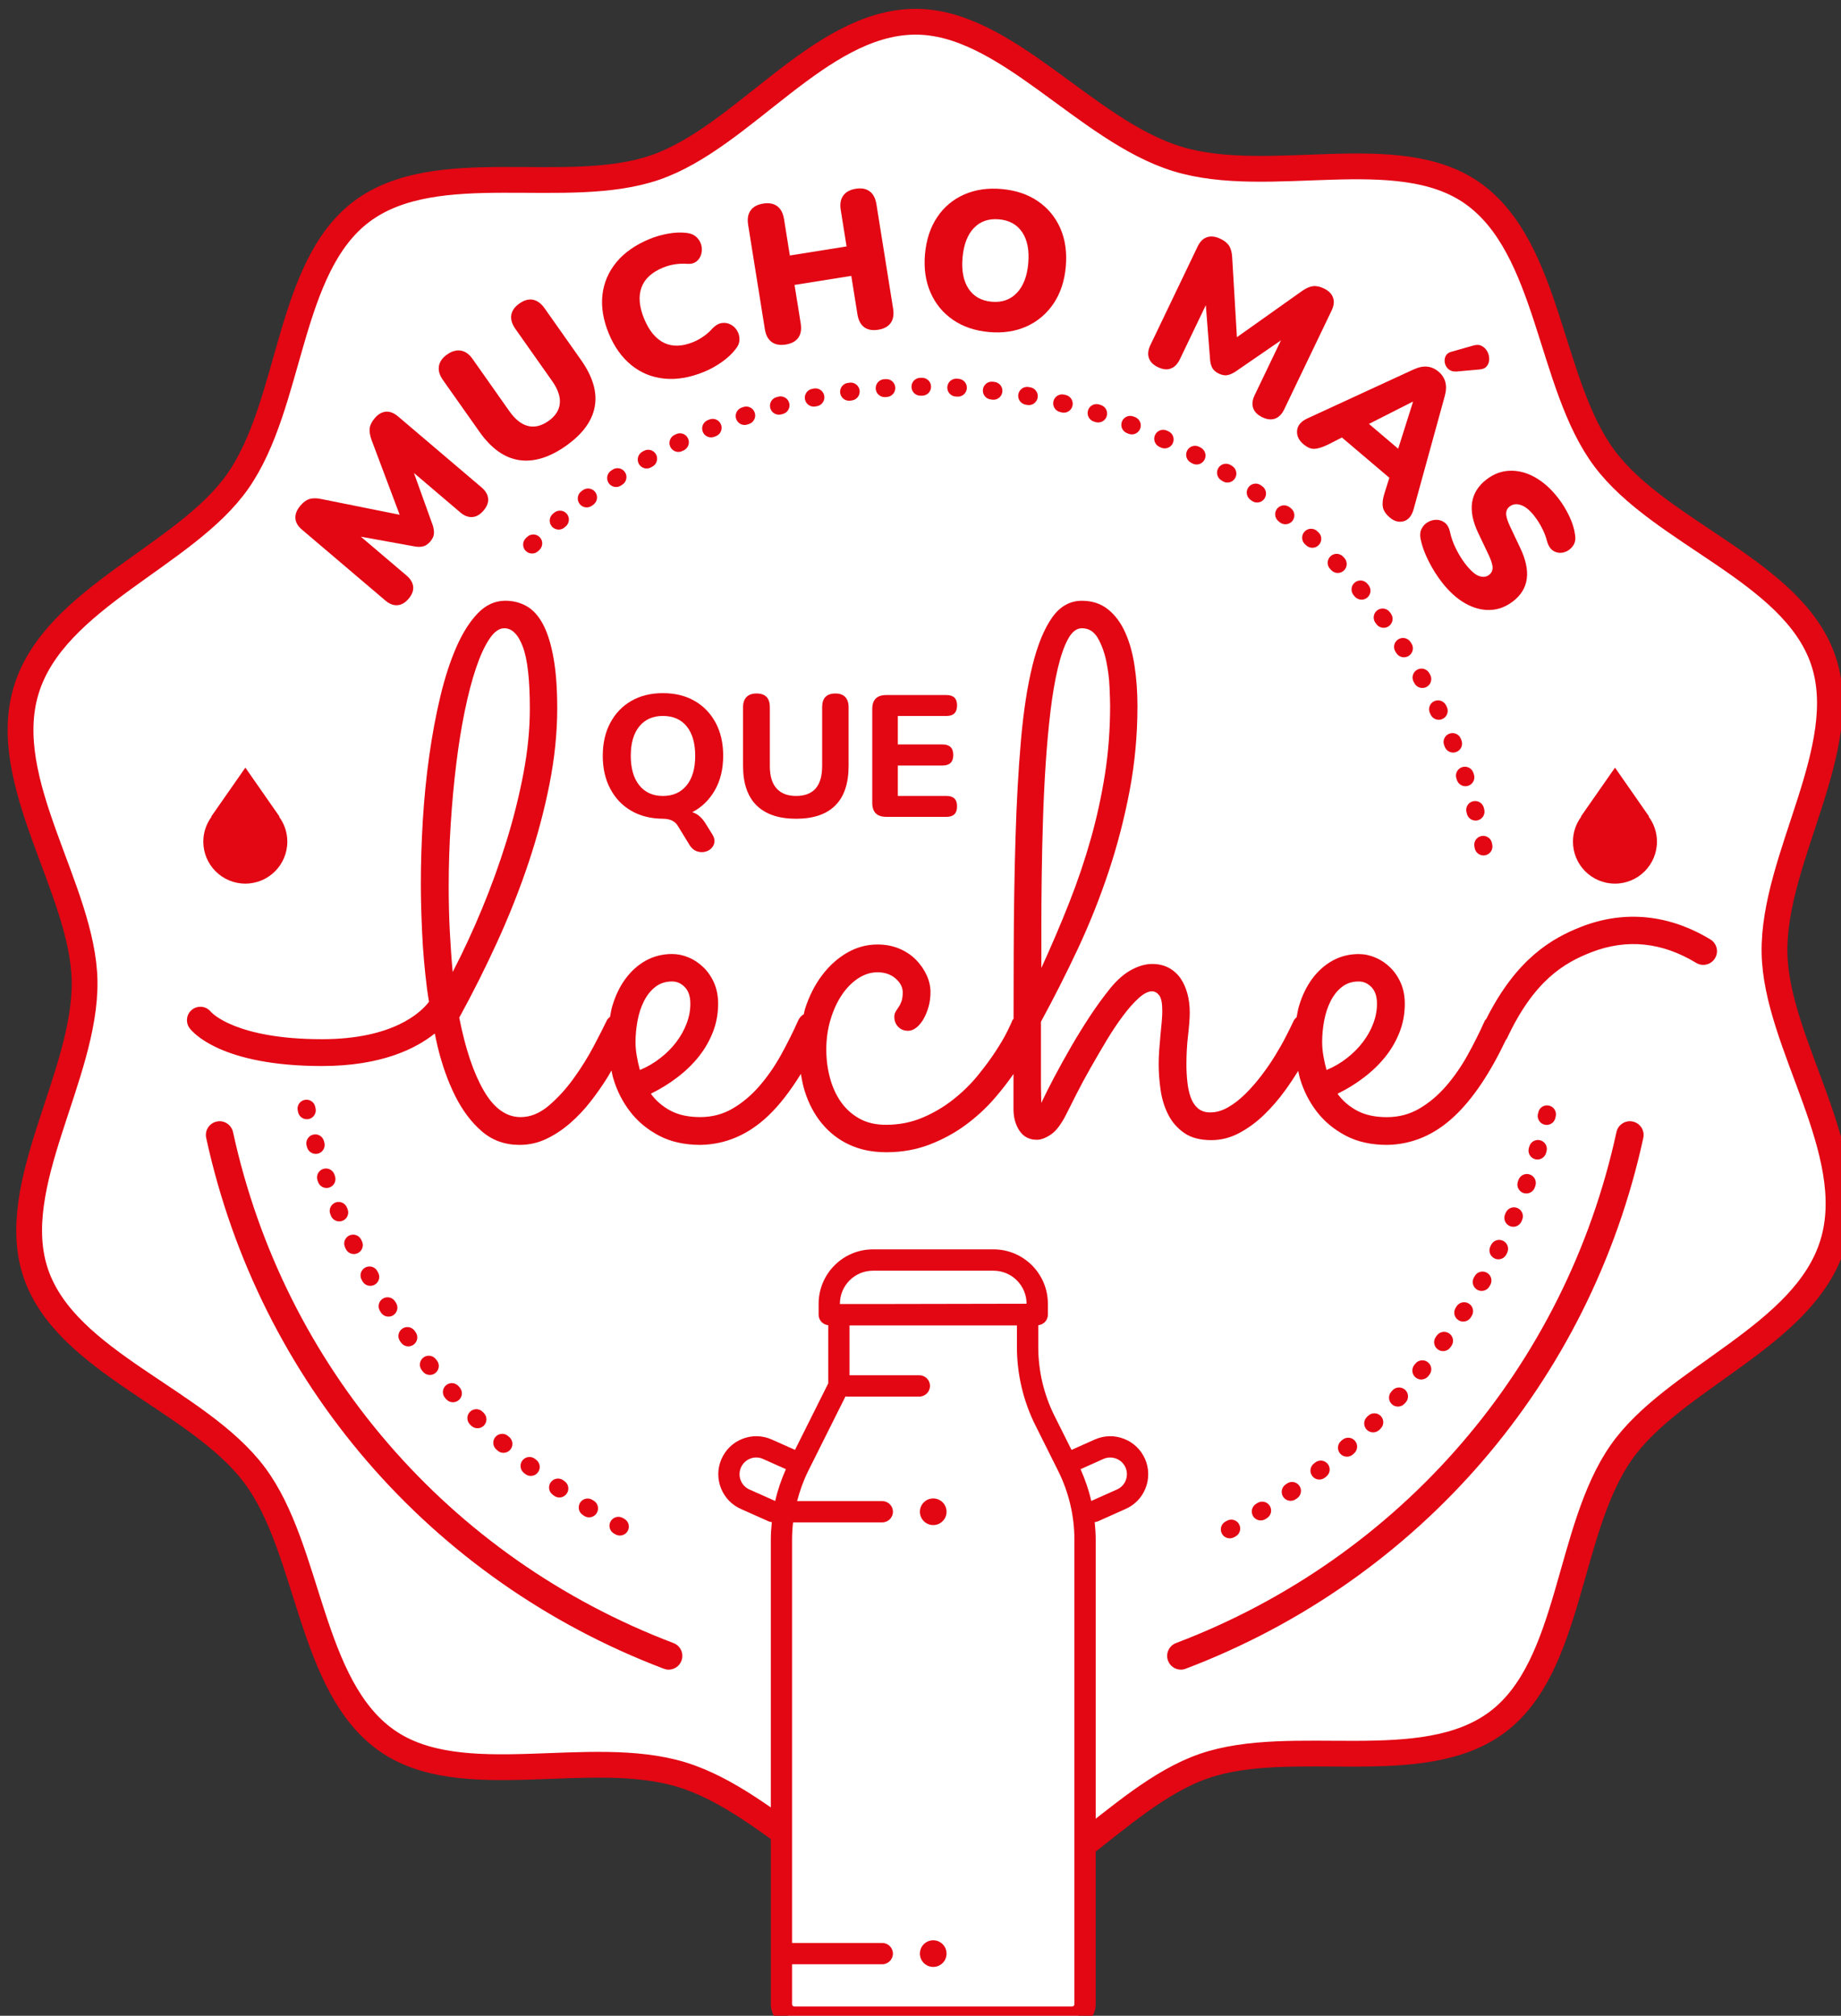
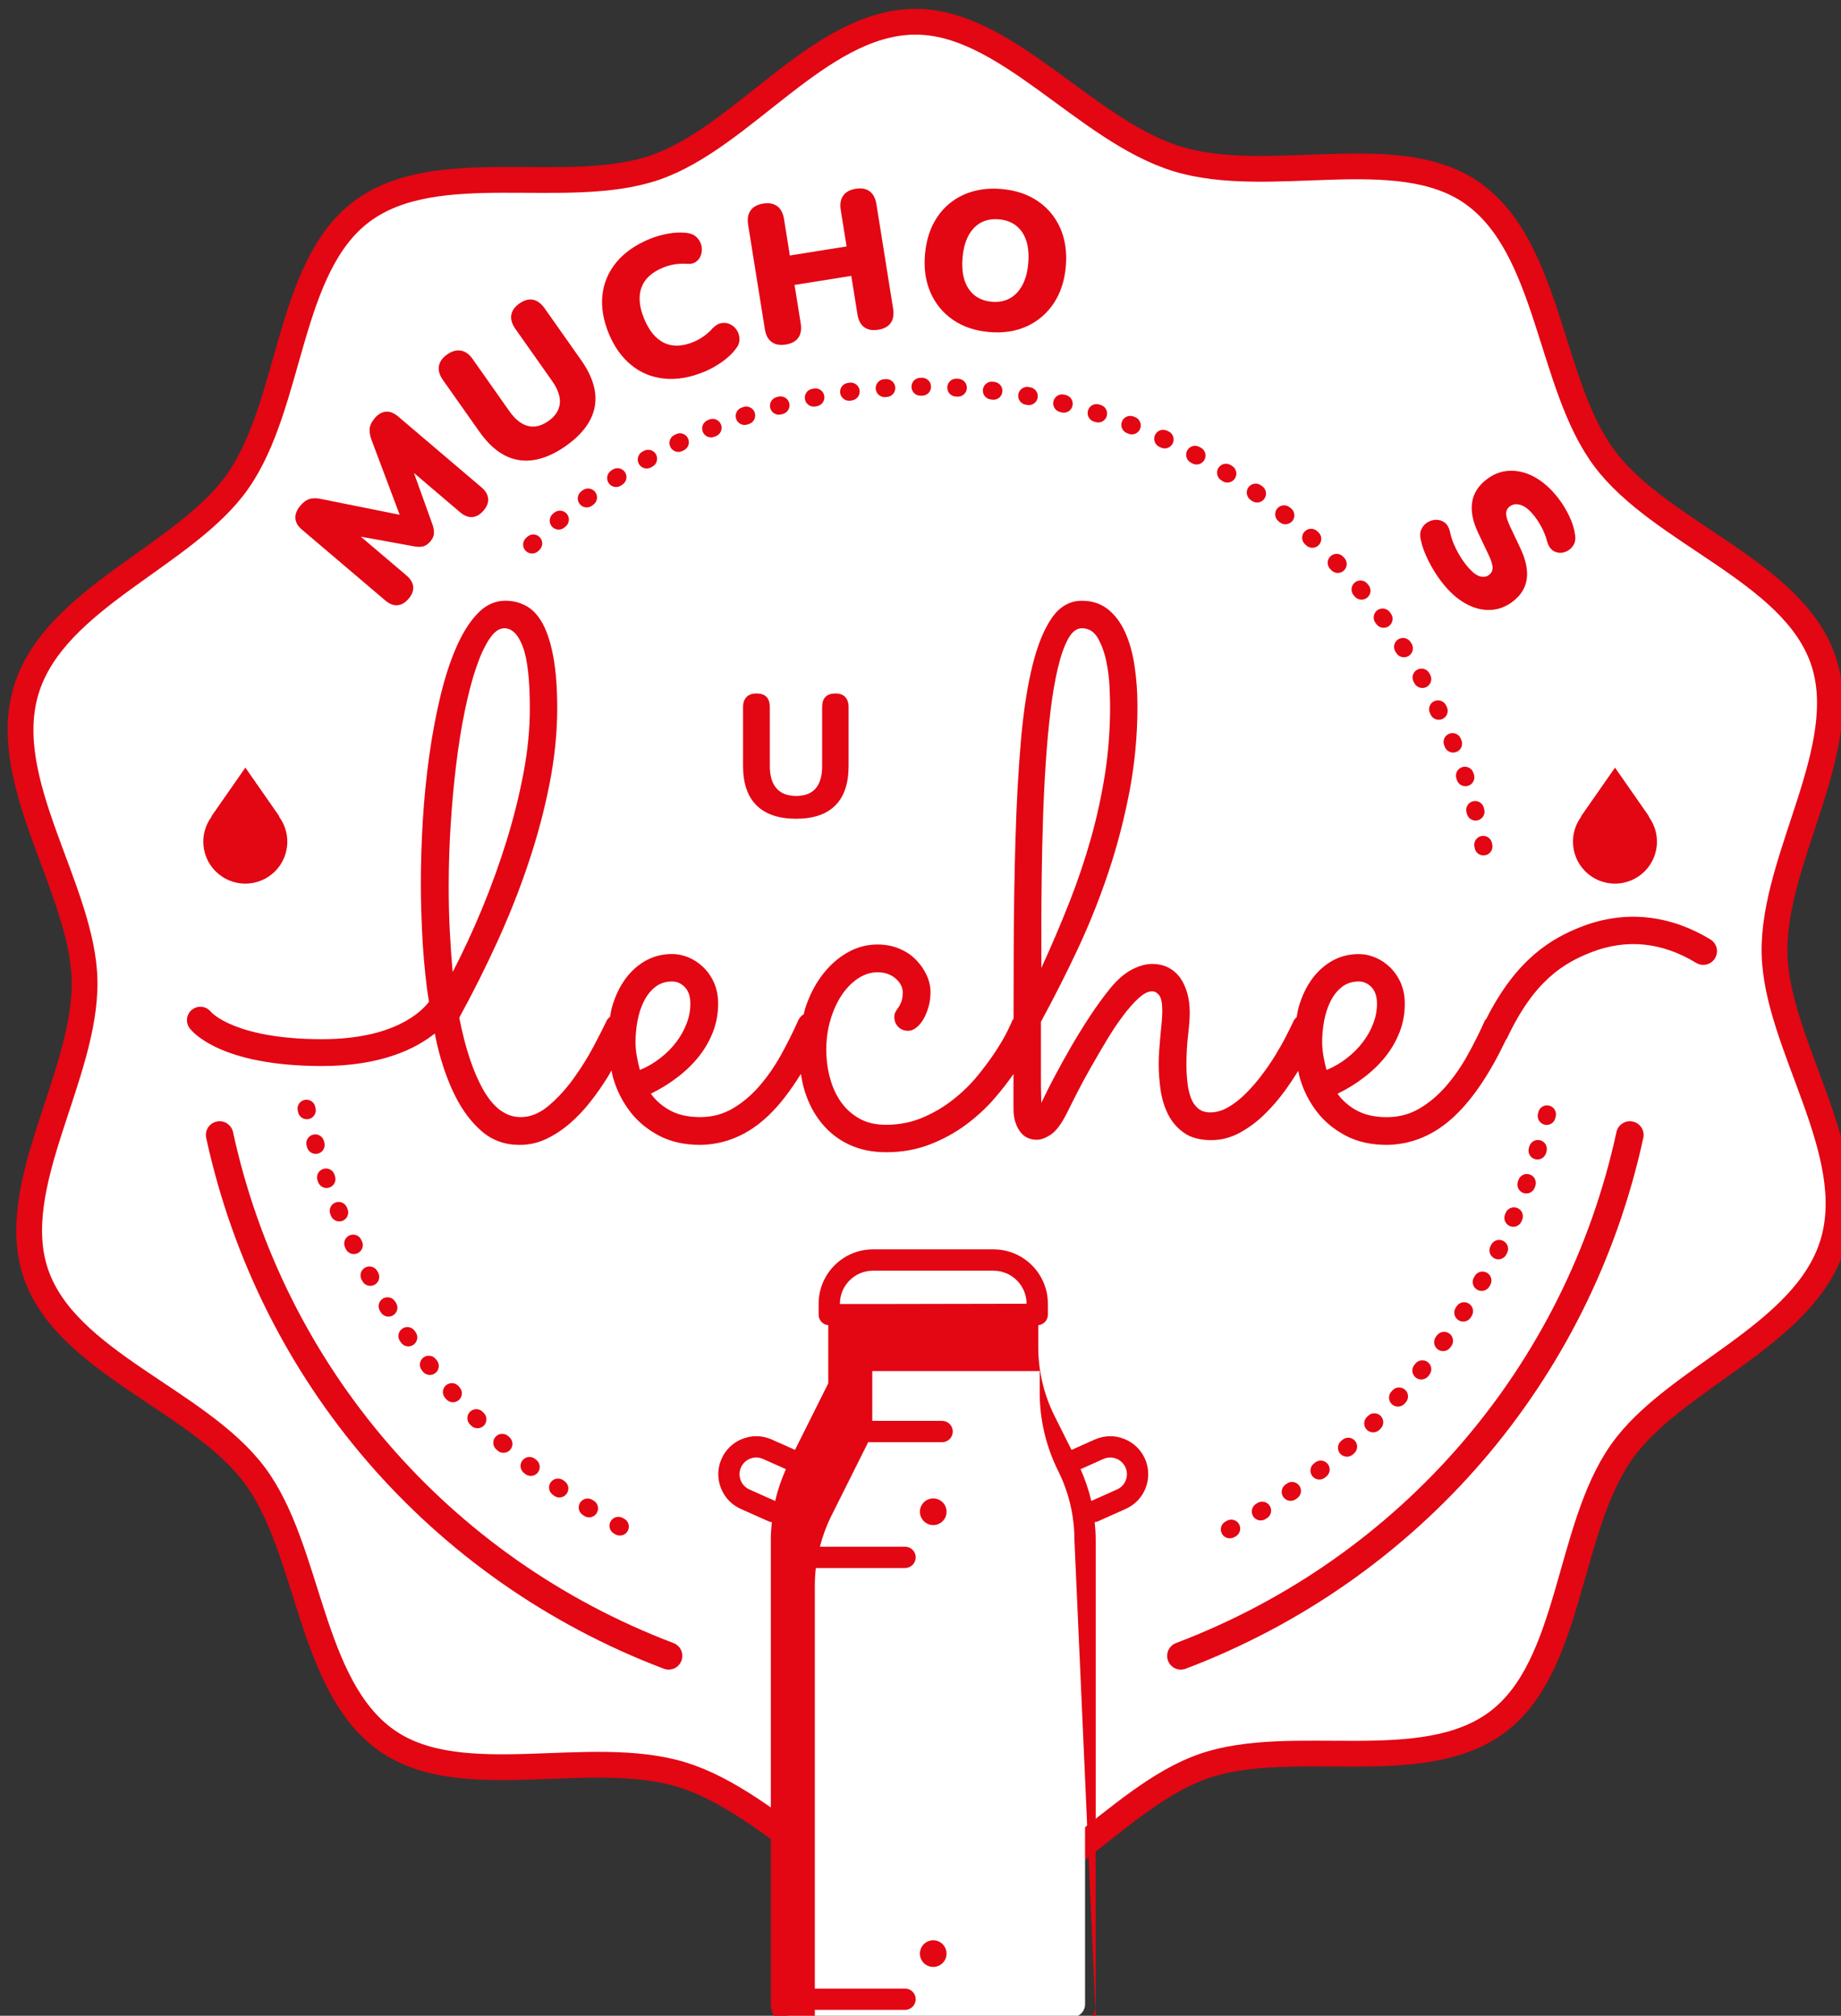
<svg xmlns="http://www.w3.org/2000/svg" viewBox="0 0 29.903 32.734" version="1.1" id="mucho-mas-que-leche">
  <rect x="0" y="0" width="29.903" height="32.734" fill="#333333" stroke="none" />
  <g transform="translate(-110.537,-126.419)">
    <g transform="matrix(0.265,0,0,0.265,31.896,34.948)">
      <path style="fill:#ffffff" id="path118" d="m 409.095,421.393 c -1.734,5.656 -9.733,8.176 -12.957,12.771 -3.338,4.762 -3.039,13.111 -7.594,16.531 -4.6,3.455 -12.555,0.83 -17.994,2.703 -5.386,1.854 -10.037,8.836 -15.854,8.932 -5.612,0.092 -10.487,-6.67 -16.145,-8.404 -5.656,-1.734 -13.482,1.133 -18.078,-2.09 -4.765,-3.34 -4.703,-11.729 -8.123,-16.283 -3.455,-4.6 -11.514,-6.885 -13.387,-12.324 -1.854,-5.387 3.073,-12.133 2.979,-17.947 -0.094,-5.612 -5.305,-12.182 -3.571,-17.838 1.735,-5.656 9.733,-8.176 12.956,-12.771 3.34,-4.765 3.039,-13.112 7.594,-16.533 4.6,-3.455 12.555,-0.83 17.995,-2.702 5.386,-1.854 10.037,-8.837 15.853,-8.932 5.613,-0.092 10.488,6.669 16.145,8.404 5.657,1.733 13.484,-1.133 18.08,2.09 4.764,3.339 4.702,11.729 8.122,16.283 3.455,4.6 11.515,6.886 13.387,12.324 1.854,5.387 -3.073,12.131 -2.978,17.947 0.091,5.612 5.304,12.182 3.57,17.839" />
      <path style="fill:none;stroke:#e30613;stroke-width:1.58;stroke-miterlimit:10" id="path120" d="m 409.095,421.393 c -1.734,5.656 -9.733,8.176 -12.957,12.771 -3.338,4.762 -3.039,13.111 -7.594,16.531 -4.6,3.455 -12.555,0.83 -17.994,2.703 -5.386,1.854 -10.037,8.836 -15.854,8.932 -5.612,0.092 -10.487,-6.67 -16.145,-8.404 -5.656,-1.734 -13.482,1.133 -18.078,-2.09 -4.765,-3.34 -4.703,-11.729 -8.123,-16.283 -3.455,-4.6 -11.514,-6.885 -13.387,-12.324 -1.854,-5.387 3.073,-12.133 2.979,-17.947 -0.094,-5.612 -5.305,-12.182 -3.571,-17.838 1.735,-5.656 9.733,-8.176 12.956,-12.771 3.34,-4.765 3.039,-13.112 7.594,-16.533 4.6,-3.455 12.555,-0.83 17.995,-2.702 5.386,-1.854 10.037,-8.837 15.853,-8.932 5.613,-0.092 10.488,6.669 16.145,8.404 5.657,1.733 13.484,-1.133 18.08,2.09 4.764,3.339 4.702,11.729 8.122,16.283 3.455,4.6 11.515,6.886 13.387,12.324 1.854,5.387 -3.073,12.131 -2.978,17.947 0.091,5.612 5.304,12.182 3.57,17.839 z" stroke-miterlimit="10" />
      <path style="fill:#e30613" id="path122" d="m 321.802,381.865 c -0.209,0.247 -0.438,0.377 -0.686,0.395 -0.248,0.018 -0.494,-0.078 -0.74,-0.289 l -5.117,-4.348 c -0.25,-0.214 -0.383,-0.449 -0.395,-0.701 -0.013,-0.256 0.092,-0.511 0.311,-0.77 0.178,-0.207 0.363,-0.344 0.556,-0.401 0.193,-0.057 0.429,-0.058 0.708,0 l 4.816,0.966 -1.729,-4.599 c -0.096,-0.272 -0.132,-0.508 -0.107,-0.704 0.023,-0.195 0.127,-0.402 0.311,-0.617 0.202,-0.24 0.428,-0.371 0.675,-0.395 0.247,-0.021 0.497,0.074 0.75,0.288 l 5.116,4.349 c 0.247,0.21 0.382,0.436 0.406,0.68 0.027,0.246 -0.068,0.492 -0.283,0.744 -0.209,0.246 -0.438,0.377 -0.686,0.395 -0.246,0.018 -0.494,-0.078 -0.74,-0.287 l -2.838,-2.415 1.152,3.203 c 0.063,0.202 0.086,0.378 0.072,0.53 -0.014,0.153 -0.087,0.31 -0.223,0.47 -0.133,0.153 -0.271,0.252 -0.424,0.292 -0.15,0.041 -0.328,0.044 -0.53,0.008 l -3.302,-0.598 2.802,2.381 c 0.245,0.209 0.381,0.437 0.407,0.68 0.025,0.243 -0.068,0.491 -0.282,0.743" />
      <path style="fill:#e30613" id="path124" d="m 331.448,372.496 c -1.016,0.717 -1.975,1.006 -2.873,0.871 -0.901,-0.137 -1.71,-0.715 -2.43,-1.736 l -2.24,-3.174 c -0.209,-0.299 -0.289,-0.58 -0.243,-0.851 0.046,-0.269 0.214,-0.507 0.505,-0.711 0.291,-0.204 0.57,-0.283 0.84,-0.237 0.27,0.047 0.51,0.219 0.719,0.514 l 2.252,3.197 c 0.358,0.506 0.739,0.81 1.145,0.908 0.406,0.1 0.822,-10e-4 1.252,-0.304 0.421,-0.298 0.654,-0.654 0.697,-1.07 0.041,-0.414 -0.115,-0.876 -0.473,-1.383 l -2.252,-3.194 c -0.209,-0.298 -0.293,-0.578 -0.25,-0.847 0.045,-0.267 0.209,-0.504 0.5,-0.708 0.291,-0.205 0.567,-0.281 0.832,-0.23 0.262,0.053 0.498,0.227 0.707,0.521 l 2.239,3.175 c 0.72,1.022 1,1.976 0.837,2.859 -0.161,0.883 -0.75,1.683 -1.764,2.4" />
      <path style="fill:#e30613" id="path126" d="m 339.931,367.952 c -0.873,0.36 -1.691,0.5 -2.457,0.422 -0.765,-0.077 -1.439,-0.354 -2.023,-0.829 -0.582,-0.475 -1.045,-1.122 -1.383,-1.943 -0.336,-0.822 -0.465,-1.602 -0.385,-2.347 0.082,-0.745 0.366,-1.415 0.856,-2.009 0.487,-0.594 1.168,-1.069 2.041,-1.43 0.343,-0.141 0.716,-0.248 1.116,-0.322 0.401,-0.074 0.776,-0.09 1.125,-0.051 0.254,0.026 0.459,0.108 0.611,0.246 0.153,0.138 0.256,0.301 0.307,0.488 0.051,0.189 0.052,0.376 0.002,0.563 -0.051,0.187 -0.146,0.338 -0.291,0.453 -0.146,0.115 -0.334,0.166 -0.567,0.148 -0.53,-0.036 -1.024,0.042 -1.487,0.233 -0.693,0.286 -1.135,0.696 -1.324,1.231 -0.189,0.536 -0.133,1.17 0.168,1.901 0.305,0.737 0.711,1.229 1.225,1.479 0.512,0.246 1.113,0.227 1.807,-0.059 0.194,-0.081 0.393,-0.189 0.599,-0.332 0.204,-0.139 0.391,-0.307 0.563,-0.501 0.186,-0.188 0.372,-0.297 0.567,-0.324 0.194,-0.026 0.374,0.003 0.542,0.091 0.167,0.088 0.3,0.215 0.398,0.379 0.098,0.164 0.145,0.349 0.141,0.551 -0.004,0.203 -0.084,0.398 -0.243,0.585 -0.198,0.263 -0.468,0.52 -0.815,0.768 -0.35,0.248 -0.712,0.452 -1.093,0.609" />
      <path style="fill:#e30613" id="path128" d="m 344.915,366.287 c -0.351,0.057 -0.637,0.005 -0.858,-0.156 -0.222,-0.16 -0.362,-0.424 -0.419,-0.791 l -1.024,-6.393 c -0.058,-0.366 -0.007,-0.66 0.155,-0.881 0.159,-0.222 0.415,-0.361 0.766,-0.416 0.35,-0.058 0.635,-0.004 0.859,0.155 0.221,0.161 0.359,0.425 0.42,0.791 l 0.357,2.234 3.477,-0.556 -0.357,-2.233 c -0.059,-0.367 -0.008,-0.661 0.153,-0.882 0.16,-0.225 0.415,-0.361 0.767,-0.418 0.35,-0.057 0.634,-0.004 0.852,0.158 0.218,0.16 0.355,0.424 0.415,0.789 l 1.022,6.395 c 0.058,0.365 0.01,0.66 -0.147,0.881 -0.158,0.223 -0.41,0.359 -0.763,0.416 -0.357,0.057 -0.645,0.005 -0.863,-0.156 -0.217,-0.16 -0.355,-0.426 -0.413,-0.791 l -0.377,-2.354 -3.478,0.555 0.377,2.355 c 0.059,0.365 0.01,0.66 -0.147,0.881 -0.157,0.221 -0.416,0.36 -0.774,0.417" />
      <path style="fill:#e30613" id="path130" d="m 357.384,365.521 c -0.859,-0.075 -1.597,-0.325 -2.211,-0.746 -0.615,-0.423 -1.074,-0.979 -1.378,-1.671 -0.304,-0.692 -0.417,-1.475 -0.341,-2.35 0.079,-0.885 0.325,-1.639 0.741,-2.262 0.413,-0.624 0.963,-1.088 1.646,-1.393 0.684,-0.303 1.455,-0.418 2.314,-0.342 0.859,0.076 1.598,0.322 2.212,0.742 0.616,0.418 1.075,0.971 1.379,1.656 0.304,0.688 0.417,1.473 0.339,2.357 -0.076,0.875 -0.326,1.627 -0.744,2.254 -0.421,0.627 -0.97,1.095 -1.648,1.404 -0.678,0.31 -1.449,0.426 -2.309,0.351 m 0.164,-1.857 c 0.627,0.055 1.139,-0.123 1.535,-0.539 0.396,-0.414 0.631,-1.018 0.701,-1.813 0.068,-0.798 -0.053,-1.431 -0.368,-1.903 -0.315,-0.474 -0.79,-0.738 -1.424,-0.795 -0.636,-0.055 -1.149,0.122 -1.541,0.532 -0.394,0.413 -0.623,1.015 -0.695,1.812 -0.069,0.793 0.054,1.432 0.367,1.907 0.315,0.477 0.789,0.743 1.425,0.799" />
-       <path style="fill:#e30613" id="path132" d="m 367.733,367.674 c -0.291,-0.139 -0.475,-0.327 -0.556,-0.563 -0.079,-0.233 -0.049,-0.498 0.091,-0.789 l 2.904,-6.055 c 0.145,-0.298 0.337,-0.484 0.579,-0.561 0.242,-0.077 0.517,-0.041 0.821,0.105 0.246,0.117 0.424,0.264 0.529,0.436 0.106,0.172 0.166,0.4 0.182,0.685 l 0.291,4.904 4.009,-2.843 c 0.237,-0.162 0.456,-0.258 0.651,-0.283 0.197,-0.027 0.422,0.02 0.677,0.142 0.282,0.138 0.468,0.321 0.553,0.554 0.086,0.234 0.056,0.5 -0.086,0.797 l -2.906,6.056 c -0.139,0.291 -0.325,0.479 -0.553,0.565 -0.229,0.088 -0.495,0.06 -0.792,-0.082 -0.292,-0.142 -0.477,-0.327 -0.557,-0.563 -0.08,-0.236 -0.049,-0.498 0.091,-0.79 l 1.612,-3.36 -2.805,1.93 c -0.18,0.111 -0.344,0.18 -0.494,0.207 -0.152,0.023 -0.322,-0.008 -0.512,-0.1 -0.182,-0.086 -0.313,-0.197 -0.391,-0.334 -0.076,-0.135 -0.125,-0.307 -0.141,-0.512 l -0.262,-3.346 -1.591,3.316 c -0.14,0.291 -0.324,0.48 -0.554,0.566 -0.226,0.09 -0.489,0.06 -0.79,-0.082" />
-       <path style="fill:#e30613" id="path134" d="m 376.647,372.391 c -0.287,-0.244 -0.416,-0.523 -0.385,-0.834 0.03,-0.313 0.24,-0.56 0.624,-0.74 l 6.495,-2.994 c 0.314,-0.146 0.6,-0.207 0.854,-0.182 0.252,0.024 0.487,0.129 0.703,0.312 0.209,0.177 0.346,0.389 0.411,0.636 0.066,0.247 0.054,0.536 -0.04,0.87 l -1.898,6.896 c -0.114,0.42 -0.318,0.674 -0.611,0.758 -0.295,0.084 -0.58,0.009 -0.855,-0.226 -0.248,-0.21 -0.389,-0.427 -0.427,-0.647 -0.038,-0.223 -0.007,-0.502 0.099,-0.836 l 0.3,-0.953 -2.907,-2.467 -0.889,0.451 c -0.32,0.151 -0.586,0.234 -0.795,0.244 -0.214,0.012 -0.437,-0.085 -0.679,-0.288 m 6.698,-2.6 -2.678,1.359 1.791,1.521 0.906,-2.864 z m 2.683,-1.85 c -0.201,0.01 -0.359,-0.037 -0.479,-0.139 -0.121,-0.102 -0.197,-0.227 -0.228,-0.376 -0.033,-0.149 -0.021,-0.29 0.041,-0.424 0.062,-0.133 0.18,-0.226 0.359,-0.274 l 1.36,-0.385 c 0.194,-0.057 0.364,-0.046 0.508,0.035 0.146,0.079 0.255,0.191 0.333,0.337 0.078,0.146 0.115,0.3 0.115,0.462 -0.002,0.163 -0.047,0.307 -0.141,0.428 -0.093,0.123 -0.242,0.193 -0.447,0.209 z" />
      <path style="fill:#e30613" id="path136" d="m 385.115,380.826 c -0.302,-0.391 -0.567,-0.821 -0.806,-1.295 -0.236,-0.473 -0.396,-0.916 -0.476,-1.321 -0.05,-0.238 -0.032,-0.446 0.056,-0.624 0.088,-0.178 0.213,-0.316 0.379,-0.411 0.164,-0.097 0.341,-0.146 0.527,-0.149 0.187,0 0.357,0.057 0.514,0.172 0.154,0.115 0.261,0.298 0.32,0.548 0.065,0.336 0.187,0.681 0.361,1.034 0.174,0.353 0.365,0.664 0.572,0.934 0.326,0.422 0.609,0.675 0.851,0.758 0.242,0.083 0.446,0.061 0.612,-0.068 0.148,-0.111 0.221,-0.26 0.219,-0.449 -0.002,-0.188 -0.087,-0.454 -0.254,-0.805 l -0.623,-1.307 c -0.673,-1.417 -0.503,-2.513 0.507,-3.29 0.442,-0.339 0.921,-0.519 1.437,-0.532 0.518,-0.017 1.033,0.119 1.543,0.407 0.514,0.289 0.988,0.718 1.425,1.285 0.256,0.332 0.479,0.699 0.668,1.097 0.19,0.399 0.308,0.78 0.353,1.143 0.045,0.27 0,0.498 -0.138,0.685 -0.136,0.187 -0.312,0.312 -0.526,0.377 -0.217,0.063 -0.426,0.043 -0.627,-0.061 -0.203,-0.105 -0.348,-0.321 -0.437,-0.648 -0.065,-0.257 -0.166,-0.515 -0.302,-0.778 -0.135,-0.262 -0.286,-0.5 -0.453,-0.717 -0.276,-0.359 -0.549,-0.586 -0.822,-0.683 -0.273,-0.097 -0.507,-0.067 -0.706,0.085 -0.14,0.107 -0.21,0.254 -0.213,0.438 0,0.185 0.081,0.448 0.244,0.793 l 0.614,1.297 c 0.687,1.435 0.543,2.529 -0.436,3.281 -0.441,0.34 -0.916,0.517 -1.425,0.53 -0.508,0.015 -1.017,-0.124 -1.524,-0.415 -0.509,-0.291 -0.986,-0.729 -1.434,-1.311" />
      <path style="fill:#e30613" id="path138" d="m 337.74,447.488 c -0.101,0 -0.2,-0.02 -0.298,-0.057 -14.314,-5.434 -24.799,-17.596 -28.045,-32.527 -0.1,-0.455 0.188,-0.902 0.643,-1.002 0.442,-0.104 0.901,0.188 1.001,0.643 3.126,14.375 13.22,26.082 26.997,31.314 0.436,0.166 0.654,0.65 0.488,1.086 -0.127,0.336 -0.447,0.543 -0.786,0.543" />
      <path style="fill:#e30613" id="path140" d="m 369.138,447.488 c -0.338,0 -0.658,-0.207 -0.785,-0.543 -0.166,-0.436 0.053,-0.92 0.488,-1.086 13.777,-5.232 23.871,-16.939 26.996,-31.314 0.099,-0.455 0.554,-0.744 1.002,-0.643 0.455,0.1 0.742,0.547 0.643,1.002 -3.247,14.932 -13.73,27.094 -28.045,32.527 -0.098,0.038 -0.2,0.057 -0.299,0.057" />
      <path style="fill:#e30613" id="path142" d="m 397.815,395.222 0.018,-0.018 -2.085,-2.991 -2.086,2.991 0.015,0.015 c -0.316,0.428 -0.506,0.956 -0.506,1.529 0,1.422 1.152,2.574 2.574,2.574 1.422,0 2.574,-1.152 2.574,-2.574 0,-0.572 -0.189,-1.1 -0.504,-1.526" />
      <path style="fill:#e30613" id="path144" d="m 401.597,402.744 c -2.521,-1.531 -5.242,-1.807 -7.873,-0.795 -1.871,0.721 -4.014,1.987 -5.869,5.668 -0.025,0.037 -0.065,0.056 -0.086,0.1 -0.313,0.703 -0.664,1.404 -1.053,2.107 -0.389,0.701 -0.83,1.336 -1.322,1.904 -0.492,0.566 -1.037,1.027 -1.635,1.377 -0.599,0.352 -1.264,0.527 -1.996,0.527 -0.717,0 -1.322,-0.131 -1.814,-0.391 -0.493,-0.264 -0.896,-0.609 -1.21,-1.043 0.582,-0.283 1.128,-0.619 1.636,-1.01 0.507,-0.387 0.943,-0.813 1.311,-1.275 0.368,-0.462 0.653,-0.965 0.862,-1.502 0.209,-0.539 0.315,-1.113 0.315,-1.726 0,-0.478 -0.083,-0.903 -0.247,-1.278 -0.165,-0.373 -0.382,-0.689 -0.65,-0.951 -0.268,-0.262 -0.571,-0.463 -0.907,-0.605 -0.336,-0.142 -0.676,-0.213 -1.02,-0.213 -0.583,0 -1.117,0.135 -1.602,0.402 -0.486,0.27 -0.905,0.644 -1.256,1.121 -0.351,0.479 -0.619,1.039 -0.808,1.682 -0.062,0.21 -0.096,0.438 -0.138,0.66 -0.065,0.074 -0.141,0.131 -0.188,0.236 -0.119,0.254 -0.275,0.57 -0.47,0.951 -0.195,0.381 -0.419,0.777 -0.673,1.188 -0.253,0.412 -0.537,0.822 -0.852,1.234 -0.313,0.41 -0.643,0.783 -0.986,1.119 -0.343,0.336 -0.694,0.605 -1.053,0.807 -0.357,0.203 -0.718,0.303 -1.076,0.303 -0.313,0 -0.567,-0.086 -0.762,-0.258 -0.193,-0.172 -0.34,-0.396 -0.437,-0.672 -0.097,-0.277 -0.165,-0.59 -0.202,-0.941 -0.038,-0.352 -0.057,-0.707 -0.057,-1.064 0,-0.627 0.033,-1.229 0.102,-1.805 0.066,-0.574 0.102,-1.034 0.102,-1.377 0,-0.419 -0.049,-0.807 -0.146,-1.166 -0.098,-0.357 -0.238,-0.672 -0.425,-0.941 -0.188,-0.269 -0.427,-0.481 -0.718,-0.638 -0.291,-0.157 -0.631,-0.235 -1.02,-0.235 -0.389,0 -0.803,0.115 -1.244,0.347 -0.441,0.232 -0.879,0.608 -1.31,1.132 -0.435,0.538 -0.853,1.113 -1.257,1.725 -0.403,0.613 -0.784,1.23 -1.143,1.85 -0.357,0.621 -0.695,1.225 -1.008,1.816 -0.314,0.59 -0.59,1.139 -0.83,1.646 l -0.021,-1.055 v -0.783 -1.053 -1.121 -0.963 c 0.791,-1.449 1.545,-2.94 2.264,-4.472 0.716,-1.53 1.344,-3.104 1.882,-4.717 0.538,-1.614 0.966,-3.269 1.289,-4.964 0.321,-1.696 0.481,-3.426 0.481,-5.188 0,-0.867 -0.06,-1.693 -0.18,-2.477 -0.119,-0.785 -0.313,-1.473 -0.582,-2.063 -0.269,-0.59 -0.621,-1.057 -1.055,-1.4 -0.434,-0.343 -0.963,-0.516 -1.59,-0.516 -0.732,0 -1.342,0.344 -1.826,1.031 -0.486,0.688 -0.886,1.662 -1.2,2.926 -0.313,1.262 -0.549,2.785 -0.706,4.57 -0.156,1.785 -0.269,3.78 -0.335,5.982 -0.067,2.205 -0.106,4.588 -0.112,7.149 -0.004,1.288 -0.006,2.61 -0.008,3.964 -0.019,0.031 -0.057,0.047 -0.07,0.082 -0.031,0.09 -0.131,0.309 -0.303,0.661 -0.172,0.351 -0.412,0.761 -0.718,1.231 -0.306,0.47 -0.675,0.971 -1.108,1.502 -0.434,0.529 -0.935,1.02 -1.502,1.467 -0.567,0.449 -1.194,0.818 -1.881,1.109 -0.688,0.293 -1.436,0.438 -2.242,0.438 -0.627,0 -1.17,-0.127 -1.625,-0.381 -0.455,-0.254 -0.832,-0.594 -1.133,-1.02 -0.298,-0.426 -0.521,-0.914 -0.67,-1.469 -0.15,-0.553 -0.226,-1.135 -0.226,-1.746 0,-0.643 0.086,-1.252 0.258,-1.828 0.172,-0.574 0.399,-1.074 0.685,-1.5 0.283,-0.427 0.615,-0.766 0.996,-1.021 0.381,-0.253 0.78,-0.381 1.199,-0.381 0.447,0 0.818,0.128 1.109,0.381 0.292,0.255 0.438,0.538 0.438,0.853 0,0.224 -0.027,0.406 -0.078,0.549 -0.054,0.142 -0.112,0.261 -0.18,0.358 -0.068,0.097 -0.128,0.19 -0.18,0.28 -0.053,0.089 -0.078,0.193 -0.078,0.314 0,0.238 0.078,0.439 0.234,0.604 0.156,0.165 0.361,0.247 0.617,0.247 0.164,0 0.328,-0.063 0.493,-0.19 0.163,-0.127 0.31,-0.299 0.437,-0.516 0.127,-0.216 0.23,-0.467 0.313,-0.751 0.082,-0.283 0.123,-0.59 0.123,-0.919 0,-0.344 -0.077,-0.686 -0.235,-1.03 -0.156,-0.343 -0.373,-0.657 -0.649,-0.94 -0.276,-0.285 -0.617,-0.513 -1.019,-0.685 -0.404,-0.171 -0.853,-0.258 -1.346,-0.258 -0.658,0 -1.277,0.168 -1.861,0.505 -0.582,0.335 -1.092,0.795 -1.533,1.378 -0.441,0.582 -0.789,1.265 -1.043,2.05 -0.036,0.113 -0.051,0.235 -0.082,0.35 -0.01,0.007 -0.021,0.004 -0.03,0.01 -0.134,0.082 -0.237,0.206 -0.313,0.369 -0.313,0.703 -0.664,1.404 -1.053,2.107 -0.389,0.701 -0.83,1.336 -1.322,1.904 -0.492,0.566 -1.037,1.027 -1.636,1.377 -0.598,0.352 -1.263,0.527 -1.995,0.527 -0.717,0 -1.32,-0.131 -1.814,-0.391 -0.493,-0.264 -0.897,-0.609 -1.21,-1.043 0.581,-0.283 1.127,-0.619 1.636,-1.01 0.507,-0.387 0.945,-0.813 1.311,-1.275 0.366,-0.463 0.653,-0.965 0.862,-1.502 0.209,-0.539 0.315,-1.113 0.315,-1.726 0,-0.478 -0.084,-0.903 -0.247,-1.278 -0.165,-0.373 -0.382,-0.689 -0.651,-0.951 -0.268,-0.262 -0.57,-0.463 -0.906,-0.605 -0.336,-0.142 -0.676,-0.213 -1.021,-0.213 -0.582,0 -1.116,0.135 -1.603,0.402 -0.484,0.27 -0.903,0.644 -1.254,1.121 -0.351,0.479 -0.619,1.039 -0.808,1.682 -0.06,0.204 -0.093,0.424 -0.133,0.64 -0.068,0.066 -0.146,0.12 -0.192,0.212 -0.193,0.402 -0.466,0.938 -0.816,1.602 -0.352,0.664 -0.758,1.318 -1.223,1.961 -0.462,0.643 -0.971,1.199 -1.523,1.67 -0.553,0.469 -1.127,0.705 -1.725,0.705 -0.882,0 -1.637,-0.541 -2.264,-1.625 -0.627,-1.082 -1.128,-2.572 -1.501,-4.471 0.836,-1.522 1.621,-3.088 2.353,-4.694 0.731,-1.604 1.367,-3.216 1.905,-4.829 0.538,-1.614 0.963,-3.216 1.277,-4.807 0.313,-1.592 0.47,-3.135 0.47,-4.627 0,-1.211 -0.075,-2.234 -0.225,-3.071 -0.148,-0.836 -0.357,-1.517 -0.627,-2.039 -0.269,-0.522 -0.602,-0.899 -0.996,-1.132 -0.396,-0.231 -0.842,-0.348 -1.334,-0.348 -0.627,0 -1.188,0.254 -1.68,0.762 -0.494,0.509 -0.931,1.195 -1.312,2.063 -0.382,0.866 -0.71,1.875 -0.987,3.025 -0.275,1.15 -0.503,2.367 -0.683,3.652 -0.181,1.285 -0.31,2.6 -0.394,3.944 -0.08,1.345 -0.121,2.644 -0.121,3.899 0,0.867 0.025,1.859 0.078,2.98 0.051,1.12 0.152,2.274 0.301,3.463 0.033,0.266 0.082,0.525 0.121,0.788 -0.488,0.638 -2.181,2.292 -6.559,2.292 -5.271,0 -6.756,-1.613 -6.809,-1.674 -0.275,-0.352 -0.781,-0.416 -1.139,-0.148 -0.363,0.271 -0.437,0.787 -0.164,1.15 0.178,0.237 1.916,2.316 8.111,2.316 3.619,0 5.741,-1.053 6.915,-1.994 0.056,0.254 0.101,0.512 0.163,0.764 0.275,1.145 0.638,2.164 1.085,3.061 0.449,0.895 0.995,1.621 1.638,2.174 0.641,0.551 1.411,0.828 2.307,0.828 0.584,0 1.133,-0.123 1.647,-0.369 0.517,-0.246 1.001,-0.568 1.456,-0.963 0.457,-0.396 0.878,-0.844 1.268,-1.346 0.389,-0.5 0.738,-1.004 1.053,-1.514 0.078,-0.127 0.137,-0.244 0.212,-0.369 0.036,0.152 0.056,0.307 0.103,0.459 0.223,0.764 0.566,1.445 1.03,2.051 0.462,0.605 1.052,1.098 1.771,1.479 0.717,0.381 1.568,0.572 2.555,0.572 1.538,-0.029 2.916,-0.619 4.135,-1.771 0.704,-0.664 1.373,-1.541 2.016,-2.58 0.059,0.365 0.131,0.723 0.236,1.057 0.238,0.764 0.59,1.424 1.053,1.984 0.463,0.56 1.023,0.994 1.681,1.299 0.657,0.307 1.413,0.461 2.264,0.461 0.956,0 1.841,-0.158 2.655,-0.471 0.814,-0.314 1.549,-0.715 2.207,-1.199 0.658,-0.486 1.24,-1.02 1.749,-1.604 0.454,-0.521 0.845,-1.029 1.188,-1.521 0,0.25 -0.002,0.486 -0.002,0.738 v 1.412 c 0,0.523 0.124,0.967 0.37,1.332 0.246,0.367 0.603,0.549 1.063,0.549 0.255,0 0.543,-0.107 0.863,-0.324 0.321,-0.217 0.639,-0.639 0.953,-1.266 0.163,-0.33 0.372,-0.744 0.627,-1.244 0.254,-0.5 0.538,-1.027 0.853,-1.58 0.313,-0.553 0.638,-1.109 0.975,-1.67 0.336,-0.559 0.671,-1.064 1.009,-1.512 0.336,-0.448 0.657,-0.811 0.963,-1.088 0.306,-0.275 0.578,-0.413 0.818,-0.413 0.164,0 0.309,0.082 0.438,0.245 0.125,0.166 0.189,0.479 0.189,0.943 0,0.178 -0.01,0.398 -0.033,0.66 -0.022,0.262 -0.049,0.541 -0.08,0.84 -0.028,0.299 -0.054,0.602 -0.076,0.906 -0.023,0.309 -0.033,0.596 -0.033,0.863 0,0.523 0.04,1.063 0.122,1.615 0.083,0.553 0.239,1.053 0.472,1.5 0.23,0.449 0.555,0.818 0.973,1.109 0.418,0.291 0.971,0.438 1.66,0.438 0.596,0 1.168,-0.146 1.715,-0.438 0.543,-0.291 1.053,-0.664 1.522,-1.119 0.471,-0.455 0.899,-0.953 1.288,-1.49 0.299,-0.414 0.561,-0.811 0.802,-1.197 0.034,0.145 0.054,0.289 0.097,0.434 0.224,0.764 0.566,1.445 1.03,2.051 0.462,0.605 1.052,1.098 1.771,1.479 0.717,0.381 1.568,0.572 2.555,0.572 1.539,-0.029 2.916,-0.619 4.134,-1.771 1.132,-1.066 2.179,-2.641 3.147,-4.676 0.013,-0.021 0.037,-0.031 0.048,-0.053 1.655,-3.547 3.483,-4.651 5.212,-5.316 2.156,-0.829 4.307,-0.605 6.395,0.662 0.397,0.242 0.914,0.115 1.155,-0.281 0.241,-0.396 0.117,-0.911 -0.278,-1.152 m -41.012,-0.787 c 0,-0.971 0.008,-2.012 0.023,-3.125 0.014,-1.113 0.041,-2.26 0.078,-3.44 0.037,-1.18 0.093,-2.331 0.168,-3.451 0.074,-1.12 0.172,-2.181 0.291,-3.182 0.121,-1.001 0.27,-1.879 0.449,-2.634 0.178,-0.754 0.387,-1.352 0.627,-1.793 0.238,-0.44 0.522,-0.66 0.852,-0.66 0.418,0 0.742,0.201 0.975,0.604 0.232,0.404 0.403,0.874 0.516,1.412 0.111,0.537 0.18,1.068 0.201,1.591 0.022,0.523 0.035,0.904 0.035,1.144 0,1.448 -0.105,2.842 -0.314,4.179 -0.211,1.338 -0.497,2.655 -0.863,3.955 -0.367,1.3 -0.807,2.604 -1.322,3.911 -0.515,1.308 -1.087,2.647 -1.715,4.022 v -2.533 z m -36.201,-6.297 c 0.081,-1.27 0.193,-2.486 0.336,-3.652 0.142,-1.165 0.316,-2.256 0.526,-3.272 0.209,-1.015 0.44,-1.896 0.694,-2.644 0.254,-0.748 0.527,-1.337 0.818,-1.77 0.291,-0.435 0.594,-0.65 0.907,-0.65 0.478,0 0.858,0.381 1.142,1.143 0.285,0.762 0.426,2.024 0.426,3.787 0,1.255 -0.129,2.574 -0.391,3.955 -0.263,1.383 -0.609,2.771 -1.043,4.168 -0.433,1.396 -0.934,2.779 -1.5,4.146 -0.568,1.367 -1.166,2.655 -1.794,3.865 -0.075,-0.807 -0.134,-1.65 -0.179,-2.531 -0.046,-0.883 -0.066,-1.801 -0.066,-2.756 0.001,-1.257 0.042,-2.518 0.124,-3.789 m 11.595,15.082 c -0.074,-0.27 -0.139,-0.553 -0.19,-0.852 -0.053,-0.299 -0.078,-0.584 -0.078,-0.852 0,-0.434 0.041,-0.869 0.122,-1.311 0.083,-0.441 0.213,-0.841 0.393,-1.199 0.181,-0.359 0.41,-0.65 0.694,-0.873 0.285,-0.226 0.63,-0.338 1.031,-0.338 0.299,0 0.562,0.116 0.784,0.348 0.225,0.232 0.337,0.572 0.337,1.021 0,0.403 -0.075,0.804 -0.226,1.199 -0.148,0.396 -0.357,0.772 -0.625,1.13 -0.271,0.359 -0.595,0.689 -0.977,0.986 -0.38,0.302 -0.802,0.548 -1.265,0.741 m 42.086,0 c -0.074,-0.27 -0.139,-0.553 -0.19,-0.852 -0.051,-0.299 -0.078,-0.584 -0.078,-0.852 0,-0.434 0.041,-0.869 0.122,-1.311 0.083,-0.441 0.213,-0.841 0.393,-1.199 0.181,-0.359 0.41,-0.65 0.694,-0.873 0.285,-0.226 0.63,-0.338 1.032,-0.338 0.298,0 0.561,0.116 0.783,0.348 0.225,0.232 0.337,0.572 0.337,1.021 0,0.403 -0.075,0.804 -0.226,1.199 -0.147,0.396 -0.356,0.772 -0.627,1.13 -0.268,0.359 -0.594,0.689 -0.974,0.986 -0.38,0.302 -0.802,0.548 -1.266,0.741" />
      <path style="fill:#e30613" id="path146" d="m 313.865,395.222 0.018,-0.018 -2.085,-2.991 -2.086,2.991 0.016,0.015 c -0.317,0.428 -0.508,0.956 -0.508,1.529 0,1.422 1.153,2.574 2.575,2.574 1.422,0 2.574,-1.152 2.574,-2.574 0,-0.572 -0.188,-1.1 -0.504,-1.526" />
-       <path style="fill:#e30613" id="path148" d="m 340.417,396.299 c 0.115,0.184 0.156,0.352 0.129,0.503 -0.028,0.151 -0.1,0.278 -0.213,0.381 -0.112,0.103 -0.248,0.168 -0.407,0.196 -0.159,0.027 -0.317,0.012 -0.476,-0.047 -0.158,-0.061 -0.295,-0.176 -0.408,-0.346 l -0.752,-1.228 c -0.176,-0.274 -0.479,-0.413 -0.91,-0.413 -0.734,-0.007 -1.377,-0.169 -1.928,-0.486 -0.551,-0.318 -0.979,-0.766 -1.285,-1.346 -0.308,-0.578 -0.463,-1.252 -0.463,-2.021 0,-0.776 0.155,-1.453 0.463,-2.027 0.307,-0.575 0.734,-1.021 1.285,-1.34 0.551,-0.317 1.197,-0.477 1.938,-0.477 0.742,0 1.389,0.159 1.943,0.477 0.554,0.318 0.983,0.765 1.291,1.34 0.308,0.574 0.461,1.247 0.461,2.018 0,0.811 -0.168,1.516 -0.508,2.111 -0.34,0.595 -0.802,1.046 -1.387,1.35 0.311,0.092 0.578,0.318 0.805,0.678 z m -3.027,-2.35 c 0.622,0 1.105,-0.217 1.457,-0.651 0.35,-0.435 0.523,-1.036 0.523,-1.806 0,-0.776 -0.174,-1.379 -0.519,-1.806 -0.347,-0.427 -0.834,-0.64 -1.462,-0.64 -0.613,0 -1.096,0.213 -1.445,0.64 -0.349,0.427 -0.523,1.029 -0.523,1.806 0,0.77 0.175,1.371 0.523,1.806 0.35,0.434 0.832,0.651 1.446,0.651" />
      <path style="fill:#e30613" id="path150" d="m 345.554,395.346 c -1.059,0 -1.865,-0.271 -2.42,-0.815 -0.553,-0.543 -0.831,-1.351 -0.831,-2.425 v -3.6 c 0,-0.268 0.071,-0.474 0.211,-0.619 0.142,-0.145 0.347,-0.217 0.615,-0.217 0.544,0 0.815,0.279 0.815,0.836 v 3.611 c 0,0.607 0.138,1.064 0.412,1.371 0.276,0.307 0.676,0.461 1.197,0.461 1.065,0 1.598,-0.611 1.598,-1.832 v -3.611 c 0,-0.557 0.272,-0.836 0.816,-0.836 0.262,0 0.46,0.072 0.598,0.217 0.138,0.146 0.207,0.352 0.207,0.619 v 3.6 c 0,1.074 -0.271,1.882 -0.815,2.425 -0.543,0.543 -1.345,0.815 -2.403,0.815" />
-       <path style="fill:#e30613" id="path152" d="m 351.08,395.229 c -0.571,0 -0.858,-0.286 -0.858,-0.858 v -5.748 c 0,-0.572 0.287,-0.857 0.858,-0.857 h 3.694 c 0.432,0 0.646,0.212 0.646,0.635 0,0.432 -0.215,0.646 -0.646,0.646 h -2.985 v 1.746 h 2.742 c 0.438,0 0.657,0.215 0.657,0.646 0,0.431 -0.219,0.645 -0.657,0.645 h -2.742 v 1.864 h 2.985 c 0.432,0 0.646,0.212 0.646,0.636 0,0.431 -0.215,0.646 -0.646,0.646 h -3.694 z" />
      <path style="fill:#ffffff" id="path154" d="m 353.206,468.783 h 9.268 c 0.438,0 0.792,-0.355 0.792,-0.793 v -28.473 c 0,-1.563 -0.364,-3.104 -1.062,-4.5 l -1.397,-2.793 c -0.699,-1.396 -1.062,-2.938 -1.062,-4.498 v -1.99 h -11.57 v 4.365 l -2.459,4.916 c -0.697,1.396 -1.062,2.938 -1.062,4.5 v 28.473 c 0,0.438 0.354,0.793 0.792,0.793 h 9.268" />
-       <path style="fill:#e30613" id="path156" d="m 354.776,437.813 c 0,0.451 -0.365,0.816 -0.816,0.816 -0.451,0 -0.817,-0.365 -0.817,-0.816 0,-0.451 0.366,-0.816 0.817,-0.816 0.451,0 0.816,0.364 0.816,0.816 m 12.196,-1.44 c -0.229,0.578 -0.67,1.031 -1.241,1.277 l -1.696,0.758 c -0.059,0.025 -0.119,0.029 -0.179,0.037 0.036,0.357 0.062,0.715 0.062,1.072 v 28.473 c 0,0.797 -0.646,1.445 -1.442,1.445 h -17.027 c -0.797,0 -1.444,-0.648 -1.444,-1.445 v -28.473 c 0,-0.357 0.026,-0.715 0.063,-1.07 -0.061,-0.01 -0.121,-0.012 -0.18,-0.039 l -1.704,-0.76 c -0.563,-0.244 -1.004,-0.697 -1.233,-1.277 -0.23,-0.578 -0.221,-1.211 0.026,-1.781 0.245,-0.57 0.698,-1.012 1.276,-1.24 0.58,-0.232 1.215,-0.221 1.785,0.025 l 1.449,0.646 2.038,-4.076 v -3.564 c -0.33,-0.033 -0.589,-0.303 -0.589,-0.641 v -0.674 c 0,-1.838 1.494,-3.332 3.33,-3.332 h 7.391 c 1.836,0 3.33,1.494 3.33,3.332 v 0.674 c 0,0.338 -0.26,0.607 -0.589,0.641 v 1.346 c 0,1.453 0.343,2.908 0.993,4.207 l 1.045,2.088 1.443,-0.643 c 0.576,-0.25 1.211,-0.26 1.789,-0.029 0.578,0.229 1.033,0.67 1.279,1.24 0.246,0.57 0.255,1.203 0.025,1.783 m -18.733,-11.307 v 0.018 h 2.225 l 9.217,-0.018 c 0,-1.117 -0.909,-2.025 -2.025,-2.025 h -7.391 c -1.118,0 -2.026,0.908 -2.026,2.025 m -3.966,12.086 c 0.153,-0.672 0.379,-1.322 0.656,-1.949 l -1.418,-0.633 c -0.243,-0.105 -0.522,-0.113 -0.778,-0.01 -0.253,0.102 -0.452,0.295 -0.561,0.547 -0.108,0.25 -0.112,0.529 -0.012,0.783 0.101,0.256 0.295,0.455 0.545,0.563 z m 18.34,2.366 c 0,-1.453 -0.345,-2.906 -0.995,-4.207 l -1.396,-2.795 c -0.74,-1.479 -1.132,-3.135 -1.132,-4.789 v -1.332 h -10.262 v 3.053 h 4.281 c 0.361,0 0.652,0.293 0.652,0.654 0,0.359 -0.291,0.652 -0.652,0.652 h -4.461 c -0.023,0 -0.042,-0.012 -0.064,-0.014 l -2.285,4.57 c -0.293,0.588 -0.516,1.211 -0.682,1.85 h 5.221 c 0.359,0 0.652,0.291 0.652,0.652 0,0.361 -0.293,0.652 -0.652,0.652 h -5.469 c -0.039,0.35 -0.062,0.701 -0.062,1.053 v 24.721 h 5.53 c 0.359,0 0.652,0.291 0.652,0.652 0,0.359 -0.293,0.652 -0.652,0.652 h -5.53 v 2.447 c 0,0.076 0.062,0.141 0.139,0.141 h 7.759 9.269 c 0.075,0 0.139,-0.064 0.139,-0.141 z m 3.136,-4.411 c -0.224,-0.518 -0.828,-0.758 -1.347,-0.535 l -1.411,0.631 c 0.276,0.629 0.504,1.277 0.655,1.949 l 1.56,-0.697 c 0.258,-0.109 0.453,-0.311 0.553,-0.564 0.101,-0.254 0.097,-0.534 -0.01,-0.784 m -11.789,28.965 c -0.451,0 -0.817,0.367 -0.817,0.818 0,0.451 0.366,0.814 0.817,0.814 0.451,0 0.816,-0.363 0.816,-0.814 0,-0.451 -0.365,-0.818 -0.816,-0.818" />
+       <path style="fill:#e30613" id="path156" d="m 354.776,437.813 c 0,0.451 -0.365,0.816 -0.816,0.816 -0.451,0 -0.817,-0.365 -0.817,-0.816 0,-0.451 0.366,-0.816 0.817,-0.816 0.451,0 0.816,0.364 0.816,0.816 m 12.196,-1.44 c -0.229,0.578 -0.67,1.031 -1.241,1.277 l -1.696,0.758 c -0.059,0.025 -0.119,0.029 -0.179,0.037 0.036,0.357 0.062,0.715 0.062,1.072 v 28.473 c 0,0.797 -0.646,1.445 -1.442,1.445 h -17.027 c -0.797,0 -1.444,-0.648 -1.444,-1.445 v -28.473 c 0,-0.357 0.026,-0.715 0.063,-1.07 -0.061,-0.01 -0.121,-0.012 -0.18,-0.039 l -1.704,-0.76 c -0.563,-0.244 -1.004,-0.697 -1.233,-1.277 -0.23,-0.578 -0.221,-1.211 0.026,-1.781 0.245,-0.57 0.698,-1.012 1.276,-1.24 0.58,-0.232 1.215,-0.221 1.785,0.025 l 1.449,0.646 2.038,-4.076 v -3.564 c -0.33,-0.033 -0.589,-0.303 -0.589,-0.641 v -0.674 c 0,-1.838 1.494,-3.332 3.33,-3.332 h 7.391 c 1.836,0 3.33,1.494 3.33,3.332 v 0.674 c 0,0.338 -0.26,0.607 -0.589,0.641 v 1.346 c 0,1.453 0.343,2.908 0.993,4.207 l 1.045,2.088 1.443,-0.643 c 0.576,-0.25 1.211,-0.26 1.789,-0.029 0.578,0.229 1.033,0.67 1.279,1.24 0.246,0.57 0.255,1.203 0.025,1.783 m -18.733,-11.307 v 0.018 h 2.225 l 9.217,-0.018 c 0,-1.117 -0.909,-2.025 -2.025,-2.025 h -7.391 c -1.118,0 -2.026,0.908 -2.026,2.025 m -3.966,12.086 c 0.153,-0.672 0.379,-1.322 0.656,-1.949 l -1.418,-0.633 c -0.243,-0.105 -0.522,-0.113 -0.778,-0.01 -0.253,0.102 -0.452,0.295 -0.561,0.547 -0.108,0.25 -0.112,0.529 -0.012,0.783 0.101,0.256 0.295,0.455 0.545,0.563 z m 18.34,2.366 c 0,-1.453 -0.345,-2.906 -0.995,-4.207 c -0.74,-1.479 -1.132,-3.135 -1.132,-4.789 v -1.332 h -10.262 v 3.053 h 4.281 c 0.361,0 0.652,0.293 0.652,0.654 0,0.359 -0.291,0.652 -0.652,0.652 h -4.461 c -0.023,0 -0.042,-0.012 -0.064,-0.014 l -2.285,4.57 c -0.293,0.588 -0.516,1.211 -0.682,1.85 h 5.221 c 0.359,0 0.652,0.291 0.652,0.652 0,0.361 -0.293,0.652 -0.652,0.652 h -5.469 c -0.039,0.35 -0.062,0.701 -0.062,1.053 v 24.721 h 5.53 c 0.359,0 0.652,0.291 0.652,0.652 0,0.359 -0.293,0.652 -0.652,0.652 h -5.53 v 2.447 c 0,0.076 0.062,0.141 0.139,0.141 h 7.759 9.269 c 0.075,0 0.139,-0.064 0.139,-0.141 z m 3.136,-4.411 c -0.224,-0.518 -0.828,-0.758 -1.347,-0.535 l -1.411,0.631 c 0.276,0.629 0.504,1.277 0.655,1.949 l 1.56,-0.697 c 0.258,-0.109 0.453,-0.311 0.553,-0.564 0.101,-0.254 0.097,-0.534 -0.01,-0.784 m -11.789,28.965 c -0.451,0 -0.817,0.367 -0.817,0.818 0,0.451 0.366,0.814 0.817,0.814 0.451,0 0.816,-0.363 0.816,-0.814 0,-0.451 -0.365,-0.818 -0.816,-0.818" />
      <path style="fill:#e30613" id="path158" d="m 372.136,439.441 c -0.195,0 -0.385,-0.104 -0.483,-0.287 -0.144,-0.268 -0.044,-0.6 0.222,-0.742 l 0.09,-0.049 c 0.267,-0.146 0.599,-0.049 0.744,0.219 0.145,0.266 0.047,0.598 -0.219,0.744 l -0.094,0.051 c -0.083,0.043 -0.172,0.064 -0.26,0.064 m -37.381,-0.171 c -0.09,0 -0.181,-0.021 -0.265,-0.066 l -0.093,-0.053 c -0.266,-0.146 -0.36,-0.48 -0.213,-0.746 0.146,-0.264 0.48,-0.359 0.746,-0.213 l 0.089,0.051 c 0.265,0.146 0.362,0.479 0.216,0.744 -0.099,0.181 -0.288,0.283 -0.48,0.283 m 39.278,-0.926 c -0.185,0 -0.364,-0.092 -0.468,-0.26 -0.158,-0.258 -0.077,-0.596 0.181,-0.754 l 0.085,-0.055 c 0.258,-0.158 0.596,-0.08 0.756,0.176 0.16,0.258 0.082,0.596 -0.176,0.756 l -0.092,0.057 c -0.089,0.054 -0.187,0.08 -0.286,0.08 m -41.167,-0.188 c -0.1,0 -0.201,-0.027 -0.292,-0.084 l -0.088,-0.059 c -0.256,-0.16 -0.333,-0.5 -0.171,-0.756 0.162,-0.256 0.5,-0.332 0.756,-0.17 l 0.088,0.055 c 0.256,0.162 0.333,0.5 0.172,0.756 -0.105,0.166 -0.283,0.258 -0.465,0.258 m 43,-1.013 c -0.173,0 -0.344,-0.082 -0.449,-0.234 -0.174,-0.248 -0.113,-0.592 0.135,-0.764 l 0.084,-0.059 c 0.248,-0.174 0.59,-0.115 0.764,0.133 0.175,0.246 0.115,0.588 -0.133,0.764 l -0.088,0.063 c -0.096,0.063 -0.205,0.097 -0.313,0.097 m -44.822,-0.205 c -0.109,0 -0.22,-0.033 -0.315,-0.102 l -0.087,-0.063 c -0.247,-0.176 -0.305,-0.518 -0.129,-0.764 0.177,-0.246 0.52,-0.303 0.766,-0.129 l 0.084,0.061 c 0.247,0.176 0.305,0.518 0.13,0.764 -0.107,0.15 -0.277,0.233 -0.449,0.233 m 46.586,-1.098 c -0.164,0 -0.324,-0.072 -0.433,-0.211 -0.187,-0.238 -0.146,-0.584 0.095,-0.77 l 0.079,-0.063 c 0.238,-0.188 0.582,-0.148 0.771,0.09 0.188,0.238 0.146,0.582 -0.092,0.771 l -0.084,0.064 c -0.1,0.08 -0.219,0.119 -0.336,0.119 m -48.336,-0.223 c -0.119,0 -0.24,-0.039 -0.342,-0.119 l -0.083,-0.066 c -0.235,-0.189 -0.274,-0.535 -0.085,-0.77 0.189,-0.236 0.535,-0.275 0.771,-0.086 l 0.08,0.064 c 0.236,0.189 0.275,0.533 0.086,0.77 -0.107,0.137 -0.267,0.207 -0.427,0.207 m 50.022,-1.178 c -0.152,0 -0.304,-0.063 -0.412,-0.186 -0.2,-0.229 -0.177,-0.574 0.05,-0.773 l 0.076,-0.066 c 0.227,-0.201 0.573,-0.182 0.773,0.045 0.201,0.227 0.182,0.572 -0.045,0.773 l -0.08,0.072 c -0.105,0.091 -0.233,0.135 -0.362,0.135 m -51.697,-0.236 c -0.13,0 -0.261,-0.045 -0.364,-0.141 l -0.08,-0.07 c -0.225,-0.201 -0.244,-0.549 -0.041,-0.773 0.203,-0.224 0.549,-0.244 0.774,-0.041 l 0.077,0.068 c 0.225,0.203 0.244,0.549 0.043,0.773 -0.109,0.122 -0.258,0.184 -0.409,0.184 m 53.304,-1.254 c -0.143,0 -0.285,-0.057 -0.392,-0.164 -0.212,-0.219 -0.208,-0.564 0.008,-0.777 l 0.071,-0.07 c 0.215,-0.213 0.563,-0.213 0.775,0.002 0.213,0.217 0.213,0.563 -0.002,0.775 l -0.078,0.078 c -0.106,0.103 -0.243,0.156 -0.382,0.156 m -54.897,-0.252 c -0.141,0 -0.28,-0.055 -0.387,-0.16 l -0.076,-0.076 c -0.213,-0.215 -0.211,-0.563 0.004,-0.775 0.215,-0.212 0.563,-0.213 0.775,0.004 l 0.071,0.072 c 0.214,0.213 0.214,0.561 0,0.775 -0.105,0.106 -0.246,0.16 -0.387,0.16 m 56.417,-1.328 c -0.132,0 -0.265,-0.047 -0.369,-0.143 -0.224,-0.205 -0.239,-0.551 -0.036,-0.773 l 0.068,-0.076 c 0.203,-0.225 0.549,-0.242 0.773,-0.039 0.226,0.201 0.243,0.549 0.041,0.773 l -0.072,0.078 c -0.108,0.12 -0.255,0.18 -0.405,0.18 m -57.922,-0.265 c -0.15,0 -0.301,-0.061 -0.408,-0.182 l -0.07,-0.08 c -0.201,-0.225 -0.182,-0.572 0.045,-0.773 0.226,-0.201 0.572,-0.182 0.773,0.045 l 0.068,0.076 c 0.201,0.227 0.184,0.572 -0.043,0.773 -0.105,0.094 -0.235,0.141 -0.365,0.141 m 59.352,-1.395 c -0.122,0 -0.243,-0.041 -0.345,-0.123 -0.236,-0.191 -0.271,-0.537 -0.081,-0.771 l 0.065,-0.08 c 0.189,-0.234 0.535,-0.271 0.771,-0.082 0.236,0.189 0.272,0.535 0.082,0.77 l -0.065,0.084 c -0.11,0.132 -0.268,0.202 -0.427,0.202 m -60.767,-0.279 c -0.161,0 -0.321,-0.072 -0.43,-0.207 l -0.065,-0.084 c -0.188,-0.236 -0.147,-0.582 0.089,-0.77 0.237,-0.188 0.582,-0.146 0.77,0.09 l 0.064,0.08 c 0.189,0.236 0.15,0.582 -0.087,0.77 -0.1,0.082 -0.221,0.121 -0.341,0.121 m 62.102,-1.461 c -0.111,0 -0.224,-0.033 -0.322,-0.104 -0.244,-0.178 -0.299,-0.521 -0.121,-0.766 l 0.059,-0.082 c 0.176,-0.246 0.52,-0.303 0.766,-0.127 0.246,0.176 0.303,0.52 0.127,0.766 l -0.063,0.086 c -0.108,0.149 -0.276,0.227 -0.446,0.227 m -63.421,-0.291 c -0.171,0 -0.34,-0.08 -0.446,-0.229 l -0.062,-0.088 c -0.175,-0.246 -0.116,-0.59 0.131,-0.764 0.247,-0.176 0.589,-0.117 0.765,0.131 l 0.059,0.084 c 0.176,0.246 0.117,0.588 -0.129,0.764 -0.096,0.069 -0.208,0.102 -0.318,0.102 m 64.655,-1.52 c -0.102,0 -0.203,-0.027 -0.294,-0.086 -0.255,-0.162 -0.33,-0.502 -0.167,-0.758 l 0.056,-0.088 c 0.163,-0.254 0.502,-0.33 0.757,-0.166 0.256,0.162 0.33,0.502 0.168,0.756 l -0.057,0.09 c -0.105,0.164 -0.282,0.252 -0.463,0.252 m -65.873,-0.303 c -0.184,0 -0.361,-0.09 -0.465,-0.256 l -0.057,-0.09 c -0.16,-0.256 -0.082,-0.596 0.176,-0.756 0.257,-0.16 0.595,-0.08 0.755,0.176 l 0.054,0.086 c 0.161,0.258 0.084,0.596 -0.172,0.756 -0.09,0.059 -0.191,0.084 -0.291,0.084 m 67.005,-1.574 c -0.091,0 -0.185,-0.023 -0.269,-0.07 -0.264,-0.15 -0.357,-0.484 -0.209,-0.748 l 0.051,-0.088 c 0.148,-0.266 0.482,-0.359 0.746,-0.211 0.264,0.146 0.359,0.48 0.211,0.746 l -0.053,0.092 c -0.1,0.178 -0.286,0.279 -0.477,0.279 m -68.12,-0.312 c -0.193,0 -0.38,-0.102 -0.48,-0.283 l -0.051,-0.092 c -0.146,-0.266 -0.049,-0.598 0.217,-0.744 0.265,-0.146 0.599,-0.051 0.744,0.215 l 0.051,0.092 c 0.146,0.264 0.05,0.598 -0.215,0.744 -0.084,0.046 -0.176,0.068 -0.266,0.068 m 69.145,-1.625 c -0.082,0 -0.164,-0.018 -0.241,-0.057 -0.272,-0.133 -0.384,-0.463 -0.25,-0.734 l 0.045,-0.092 c 0.133,-0.273 0.462,-0.385 0.733,-0.252 0.272,0.133 0.385,0.461 0.252,0.732 l -0.047,0.096 c -0.096,0.193 -0.289,0.307 -0.492,0.307 m -70.151,-0.323 c -0.204,0 -0.4,-0.113 -0.495,-0.311 l -0.045,-0.096 c -0.131,-0.273 -0.015,-0.6 0.259,-0.73 0.272,-0.131 0.6,-0.014 0.73,0.258 l 0.045,0.094 c 0.131,0.273 0.016,0.602 -0.258,0.73 -0.076,0.038 -0.157,0.055 -0.236,0.055 m 71.065,-1.671 c -0.071,0 -0.145,-0.014 -0.213,-0.043 -0.279,-0.117 -0.41,-0.438 -0.293,-0.717 l 0.041,-0.096 c 0.117,-0.279 0.439,-0.41 0.719,-0.293 0.279,0.119 0.408,0.439 0.291,0.719 l -0.041,0.096 c -0.088,0.209 -0.291,0.334 -0.504,0.334 m -71.959,-0.33 c -0.215,0 -0.42,-0.127 -0.508,-0.338 l -0.039,-0.098 c -0.115,-0.279 0.019,-0.6 0.299,-0.715 0.279,-0.115 0.6,0.018 0.715,0.299 l 0.039,0.096 c 0.115,0.279 -0.018,0.6 -0.297,0.715 -0.07,0.029 -0.14,0.041 -0.209,0.041 m 72.758,-1.711 c -0.063,0 -0.124,-0.01 -0.186,-0.031 -0.285,-0.102 -0.433,-0.416 -0.33,-0.701 l 0.033,-0.096 c 0.102,-0.285 0.415,-0.436 0.7,-0.334 0.285,0.102 0.435,0.414 0.334,0.699 l -0.036,0.102 c -0.08,0.222 -0.291,0.361 -0.515,0.361 m -73.54,-0.336 c -0.227,0 -0.438,-0.143 -0.518,-0.369 l -0.035,-0.098 c -0.099,-0.287 0.054,-0.598 0.34,-0.697 0.285,-0.1 0.598,0.051 0.697,0.338 l 0.033,0.098 c 0.1,0.287 -0.051,0.598 -0.337,0.697 -0.058,0.021 -0.119,0.031 -0.18,0.031 m 74.221,-1.746 c -0.051,0 -0.104,-0.008 -0.154,-0.021 -0.291,-0.086 -0.457,-0.391 -0.371,-0.682 l 0.029,-0.1 c 0.086,-0.291 0.391,-0.457 0.682,-0.371 0.289,0.086 0.455,0.391 0.369,0.682 l -0.028,0.1 c -0.072,0.237 -0.29,0.392 -0.527,0.392 m -74.884,-0.344 c -0.238,0 -0.457,-0.156 -0.526,-0.396 l -0.029,-0.102 c -0.082,-0.291 0.086,-0.594 0.377,-0.676 0.291,-0.084 0.595,0.084 0.678,0.375 l 0.029,0.1 c 0.082,0.291 -0.086,0.596 -0.377,0.68 -0.051,0.013 -0.102,0.019 -0.152,0.019 m 75.449,-1.774 c -0.043,0 -0.086,-0.006 -0.127,-0.016 -0.295,-0.07 -0.478,-0.365 -0.407,-0.66 l 0.024,-0.1 c 0.067,-0.295 0.363,-0.477 0.657,-0.408 0.296,0.068 0.478,0.363 0.409,0.658 l -0.023,0.104 c -0.061,0.252 -0.285,0.422 -0.533,0.422 m -75.993,-0.349 c -0.25,0 -0.477,-0.172 -0.534,-0.428 l -0.022,-0.104 c -0.066,-0.295 0.119,-0.588 0.416,-0.652 0.295,-0.066 0.588,0.119 0.653,0.416 l 0.022,0.1 c 0.066,0.295 -0.118,0.588 -0.414,0.656 -0.04,0.008 -0.081,0.012 -0.121,0.012 m 72.12,-16.165 c -0.256,0 -0.485,-0.183 -0.536,-0.444 l -0.019,-0.1 c -0.06,-0.297 0.133,-0.586 0.43,-0.645 0.297,-0.059 0.586,0.135 0.645,0.432 l 0.02,0.104 c 0.059,0.299 -0.135,0.585 -0.434,0.643 -0.036,0.007 -0.071,0.01 -0.106,0.01 m -0.485,-2.138 c -0.244,0 -0.466,-0.162 -0.529,-0.409 l -0.026,-0.101 c -0.077,-0.291 0.097,-0.592 0.39,-0.67 0.292,-0.076 0.594,0.098 0.67,0.391 l 0.027,0.104 c 0.076,0.293 -0.1,0.592 -0.393,0.669 -0.047,0.01 -0.093,0.016 -0.139,0.016 m -0.621,-2.104 c -0.23,0 -0.443,-0.147 -0.52,-0.377 l -0.032,-0.097 c -0.097,-0.287 0.058,-0.598 0.346,-0.694 0.286,-0.096 0.597,0.06 0.693,0.347 l 0.034,0.101 c 0.095,0.288 -0.062,0.598 -0.35,0.692 -0.056,0.019 -0.114,0.028 -0.171,0.028 m -0.753,-2.062 c -0.217,0 -0.422,-0.131 -0.508,-0.344 l -0.039,-0.098 c -0.114,-0.281 0.022,-0.6 0.304,-0.713 0.282,-0.113 0.6,0.023 0.713,0.304 l 0.039,0.097 c 0.113,0.281 -0.023,0.602 -0.305,0.713 -0.066,0.027 -0.135,0.041 -0.204,0.041 m -0.881,-2.01 c -0.205,0 -0.401,-0.115 -0.495,-0.312 l -0.045,-0.093 c -0.131,-0.272 -0.018,-0.601 0.256,-0.731 0.273,-0.132 0.6,-0.017 0.732,0.255 l 0.046,0.096 c 0.131,0.274 0.015,0.602 -0.259,0.731 -0.076,0.038 -0.156,0.054 -0.235,0.054 m -1.007,-1.949 c -0.193,0 -0.381,-0.101 -0.48,-0.281 l -0.05,-0.09 c -0.147,-0.264 -0.054,-0.598 0.21,-0.745 0.264,-0.149 0.598,-0.056 0.746,0.209 l 0.053,0.093 c 0.146,0.266 0.051,0.6 -0.213,0.746 -0.085,0.047 -0.176,0.068 -0.266,0.068 m -1.128,-1.881 c -0.18,0 -0.356,-0.088 -0.461,-0.252 l -0.055,-0.086 c -0.166,-0.254 -0.094,-0.593 0.161,-0.758 0.253,-0.165 0.593,-0.093 0.759,0.161 l 0.058,0.09 c 0.163,0.255 0.09,0.595 -0.165,0.759 -0.092,0.059 -0.195,0.086 -0.297,0.086 m -1.243,-1.805 c -0.168,0 -0.335,-0.078 -0.441,-0.224 l -0.062,-0.082 c -0.181,-0.243 -0.13,-0.586 0.112,-0.768 0.244,-0.18 0.588,-0.13 0.768,0.113 l 0.064,0.086 c 0.179,0.244 0.127,0.587 -0.117,0.768 -0.097,0.071 -0.21,0.107 -0.324,0.107 m -1.353,-1.725 c -0.158,0 -0.313,-0.067 -0.422,-0.197 l -0.066,-0.078 c -0.194,-0.231 -0.164,-0.578 0.066,-0.772 0.232,-0.195 0.578,-0.166 0.773,0.066 l 0.068,0.081 c 0.193,0.233 0.164,0.578 -0.069,0.772 -0.102,0.086 -0.227,0.128 -0.35,0.128 m -1.459,-1.636 c -0.146,0 -0.291,-0.059 -0.398,-0.172 l -0.07,-0.074 c -0.21,-0.219 -0.201,-0.565 0.018,-0.774 0.219,-0.21 0.565,-0.202 0.774,0.017 l 0.073,0.077 c 0.209,0.22 0.199,0.566 -0.02,0.775 -0.107,0.099 -0.242,0.151 -0.377,0.151 m -49.385,-1.192 c -0.145,0 -0.287,-0.056 -0.396,-0.168 -0.209,-0.22 -0.201,-0.566 0.017,-0.775 l 0.078,-0.073 c 0.219,-0.209 0.565,-0.201 0.774,0.02 0.209,0.219 0.199,0.566 -0.021,0.775 l -0.073,0.069 c -0.105,0.102 -0.242,0.152 -0.379,0.152 m 47.826,-0.351 c -0.134,0 -0.268,-0.049 -0.373,-0.146 l -0.075,-0.069 c -0.223,-0.204 -0.237,-0.552 -0.032,-0.774 0.205,-0.222 0.553,-0.237 0.775,-0.031 l 0.078,0.072 c 0.223,0.205 0.234,0.553 0.027,0.774 -0.107,0.116 -0.253,0.174 -0.4,0.174 m -46.195,-1.115 c -0.156,0 -0.312,-0.065 -0.42,-0.194 -0.195,-0.231 -0.166,-0.577 0.065,-0.772 l 0.082,-0.068 c 0.231,-0.194 0.577,-0.163 0.772,0.068 0.193,0.232 0.163,0.578 -0.068,0.772 l -0.079,0.065 c -0.102,0.088 -0.227,0.129 -0.352,0.129 m 44.545,-0.325 c -0.123,0 -0.246,-0.041 -0.349,-0.125 l -0.078,-0.063 c -0.235,-0.191 -0.271,-0.537 -0.08,-0.771 0.19,-0.235 0.535,-0.271 0.771,-0.08 l 0.084,0.068 c 0.234,0.191 0.268,0.537 0.076,0.771 -0.109,0.13 -0.267,0.2 -0.424,0.2 m -42.826,-1.035 c -0.168,0 -0.334,-0.076 -0.44,-0.221 -0.181,-0.242 -0.131,-0.587 0.112,-0.767 l 0.086,-0.064 c 0.244,-0.18 0.587,-0.127 0.767,0.117 0.181,0.244 0.127,0.586 -0.116,0.766 l -0.082,0.061 c -0.099,0.072 -0.214,0.108 -0.327,0.108 m 41.088,-0.3 c -0.111,0 -0.223,-0.034 -0.32,-0.104 l -0.083,-0.06 c -0.246,-0.177 -0.304,-0.519 -0.127,-0.765 0.176,-0.246 0.519,-0.304 0.765,-0.127 l 0.086,0.061 c 0.245,0.177 0.301,0.52 0.125,0.766 -0.108,0.15 -0.276,0.229 -0.446,0.229 m -39.287,-0.95 c -0.18,0 -0.356,-0.088 -0.461,-0.25 -0.165,-0.254 -0.092,-0.593 0.162,-0.758 l 0.088,-0.058 c 0.255,-0.164 0.595,-0.092 0.759,0.164 0.164,0.254 0.09,0.592 -0.164,0.756 l -0.086,0.057 c -0.093,0.06 -0.197,0.089 -0.298,0.089 m 37.469,-0.273 c -0.101,0 -0.201,-0.028 -0.291,-0.084 l -0.088,-0.056 c -0.256,-0.161 -0.334,-0.499 -0.174,-0.756 0.161,-0.256 0.499,-0.334 0.756,-0.174 l 0.089,0.056 c 0.256,0.161 0.334,0.499 0.173,0.756 -0.104,0.166 -0.282,0.258 -0.465,0.258 m -35.594,-0.862 c -0.191,0 -0.377,-0.101 -0.479,-0.28 -0.147,-0.264 -0.055,-0.598 0.209,-0.746 l 0.092,-0.052 c 0.266,-0.147 0.6,-0.054 0.748,0.211 0.146,0.265 0.053,0.599 -0.211,0.746 l -0.091,0.05 c -0.085,0.047 -0.177,0.071 -0.268,0.071 m 33.705,-0.245 c -0.09,0 -0.178,-0.021 -0.262,-0.066 l -0.091,-0.05 c -0.267,-0.144 -0.364,-0.478 -0.221,-0.743 0.143,-0.265 0.476,-0.365 0.743,-0.221 l 0.092,0.05 c 0.266,0.146 0.363,0.478 0.221,0.744 -0.101,0.182 -0.289,0.286 -0.482,0.286 m -31.762,-0.77 c -0.203,0 -0.399,-0.115 -0.494,-0.311 -0.131,-0.271 -0.017,-0.6 0.256,-0.732 l 0.096,-0.045 c 0.273,-0.132 0.602,-0.016 0.73,0.258 0.131,0.272 0.017,0.6 -0.256,0.73 l -0.094,0.044 c -0.076,0.038 -0.158,0.056 -0.238,0.056 m 29.806,-0.216 c -0.077,0 -0.155,-0.016 -0.23,-0.051 l -0.093,-0.043 c -0.275,-0.127 -0.395,-0.453 -0.268,-0.728 0.127,-0.275 0.453,-0.395 0.727,-0.269 l 0.096,0.045 c 0.274,0.127 0.394,0.453 0.266,0.728 -0.093,0.202 -0.292,0.318 -0.498,0.318 m -27.802,-0.674 c -0.217,0 -0.422,-0.129 -0.508,-0.342 -0.113,-0.28 0.021,-0.6 0.301,-0.714 l 0.099,-0.04 c 0.28,-0.113 0.601,0.023 0.714,0.303 0.113,0.281 -0.023,0.602 -0.304,0.714 l -0.095,0.039 c -0.069,0.027 -0.139,0.04 -0.207,0.04 m 25.789,-0.184 c -0.066,0 -0.134,-0.014 -0.199,-0.038 l -0.094,-0.037 c -0.283,-0.108 -0.425,-0.425 -0.315,-0.708 0.108,-0.283 0.425,-0.424 0.708,-0.314 l 0.1,0.038 c 0.282,0.11 0.422,0.429 0.311,0.71 -0.085,0.216 -0.292,0.349 -0.511,0.349 m -23.733,-0.577 c -0.229,0 -0.443,-0.146 -0.52,-0.374 -0.097,-0.287 0.058,-0.598 0.346,-0.694 l 0.101,-0.034 c 0.287,-0.096 0.599,0.062 0.692,0.348 0.096,0.289 -0.061,0.599 -0.348,0.693 l -0.098,0.032 c -0.057,0.018 -0.116,0.029 -0.173,0.029 m 21.67,-0.154 c -0.055,0 -0.111,-0.008 -0.167,-0.026 l -0.099,-0.03 c -0.287,-0.091 -0.448,-0.399 -0.356,-0.688 0.091,-0.289 0.399,-0.449 0.687,-0.357 l 0.103,0.033 c 0.288,0.092 0.446,0.399 0.354,0.688 -0.074,0.232 -0.289,0.38 -0.522,0.38 m -19.57,-0.476 c -0.242,0 -0.464,-0.163 -0.529,-0.408 -0.078,-0.293 0.098,-0.594 0.39,-0.67 l 0.103,-0.027 c 0.293,-0.076 0.592,0.098 0.67,0.391 0.076,0.293 -0.099,0.593 -0.392,0.67 l -0.101,0.025 c -0.047,0.013 -0.094,0.019 -0.141,0.019 m 17.463,-0.123 c -0.045,0 -0.09,-0.006 -0.135,-0.018 l -0.099,-0.024 c -0.294,-0.073 -0.474,-0.37 -0.4,-0.664 0.074,-0.294 0.37,-0.474 0.664,-0.4 l 0.103,0.026 c 0.293,0.074 0.472,0.371 0.398,0.665 -0.062,0.249 -0.285,0.415 -0.531,0.415 m -15.326,-0.373 c -0.256,0 -0.485,-0.18 -0.537,-0.441 -0.06,-0.297 0.134,-0.585 0.431,-0.644 l 0.104,-0.021 c 0.297,-0.059 0.586,0.136 0.644,0.433 0.058,0.298 -0.136,0.586 -0.433,0.644 l -0.102,0.021 c -0.035,0.004 -0.072,0.008 -0.107,0.008 m 13.184,-0.092 c -0.033,0 -0.065,-0.004 -0.101,-0.01 l -0.102,-0.018 c -0.298,-0.055 -0.495,-0.341 -0.441,-0.639 0.056,-0.297 0.34,-0.494 0.639,-0.44 l 0.104,0.019 c 0.297,0.056 0.494,0.342 0.439,0.639 -0.048,0.264 -0.279,0.449 -0.538,0.449 M 348.8,369.73 c -0.271,0 -0.506,-0.199 -0.543,-0.476 -0.041,-0.3 0.17,-0.576 0.471,-0.615 l 0.105,-0.015 c 0.301,-0.039 0.575,0.173 0.614,0.473 0.039,0.3 -0.172,0.575 -0.472,0.615 l -0.104,0.013 c -0.024,0.004 -0.048,0.005 -0.071,0.005 m 8.853,-0.06 c -0.021,0 -0.044,-0.002 -0.066,-0.004 l -0.102,-0.014 c -0.301,-0.035 -0.516,-0.307 -0.48,-0.607 0.036,-0.3 0.308,-0.518 0.608,-0.48 l 0.104,0.012 c 0.301,0.037 0.516,0.31 0.479,0.61 -0.033,0.278 -0.269,0.483 -0.543,0.483 m -6.672,-0.162 c -0.285,0 -0.526,-0.221 -0.547,-0.51 -0.021,-0.303 0.207,-0.564 0.51,-0.586 l 0.105,-0.006 c 0.306,-0.021 0.563,0.207 0.584,0.51 0.021,0.302 -0.209,0.563 -0.511,0.584 l -0.103,0.007 c -0.012,10e-4 -0.025,10e-4 -0.038,10e-4 m 2.194,-0.086 c -0.302,0 -0.547,-0.242 -0.549,-0.545 -0.003,-0.303 0.241,-0.549 0.545,-0.551 l 0.104,-0.002 h 0.003 c 0.302,0 0.547,0.244 0.548,0.545 0.002,0.304 -0.241,0.551 -0.545,0.552 l -0.103,0.001 z m 2.156,0.051 c -0.3,-0.021 -0.527,-0.28 -0.509,-0.581 0.019,-0.302 0.278,-0.532 0.581,-0.513 l 0.105,0.007 h 0.002 c 0.302,0.021 0.528,0.28 0.51,0.582 -0.02,0.302 -0.28,0.53 -0.582,0.512 l -0.104,-0.007 c 10e-4,0 -10e-4,0 -0.003,0" />
    </g>
  </g>
</svg>